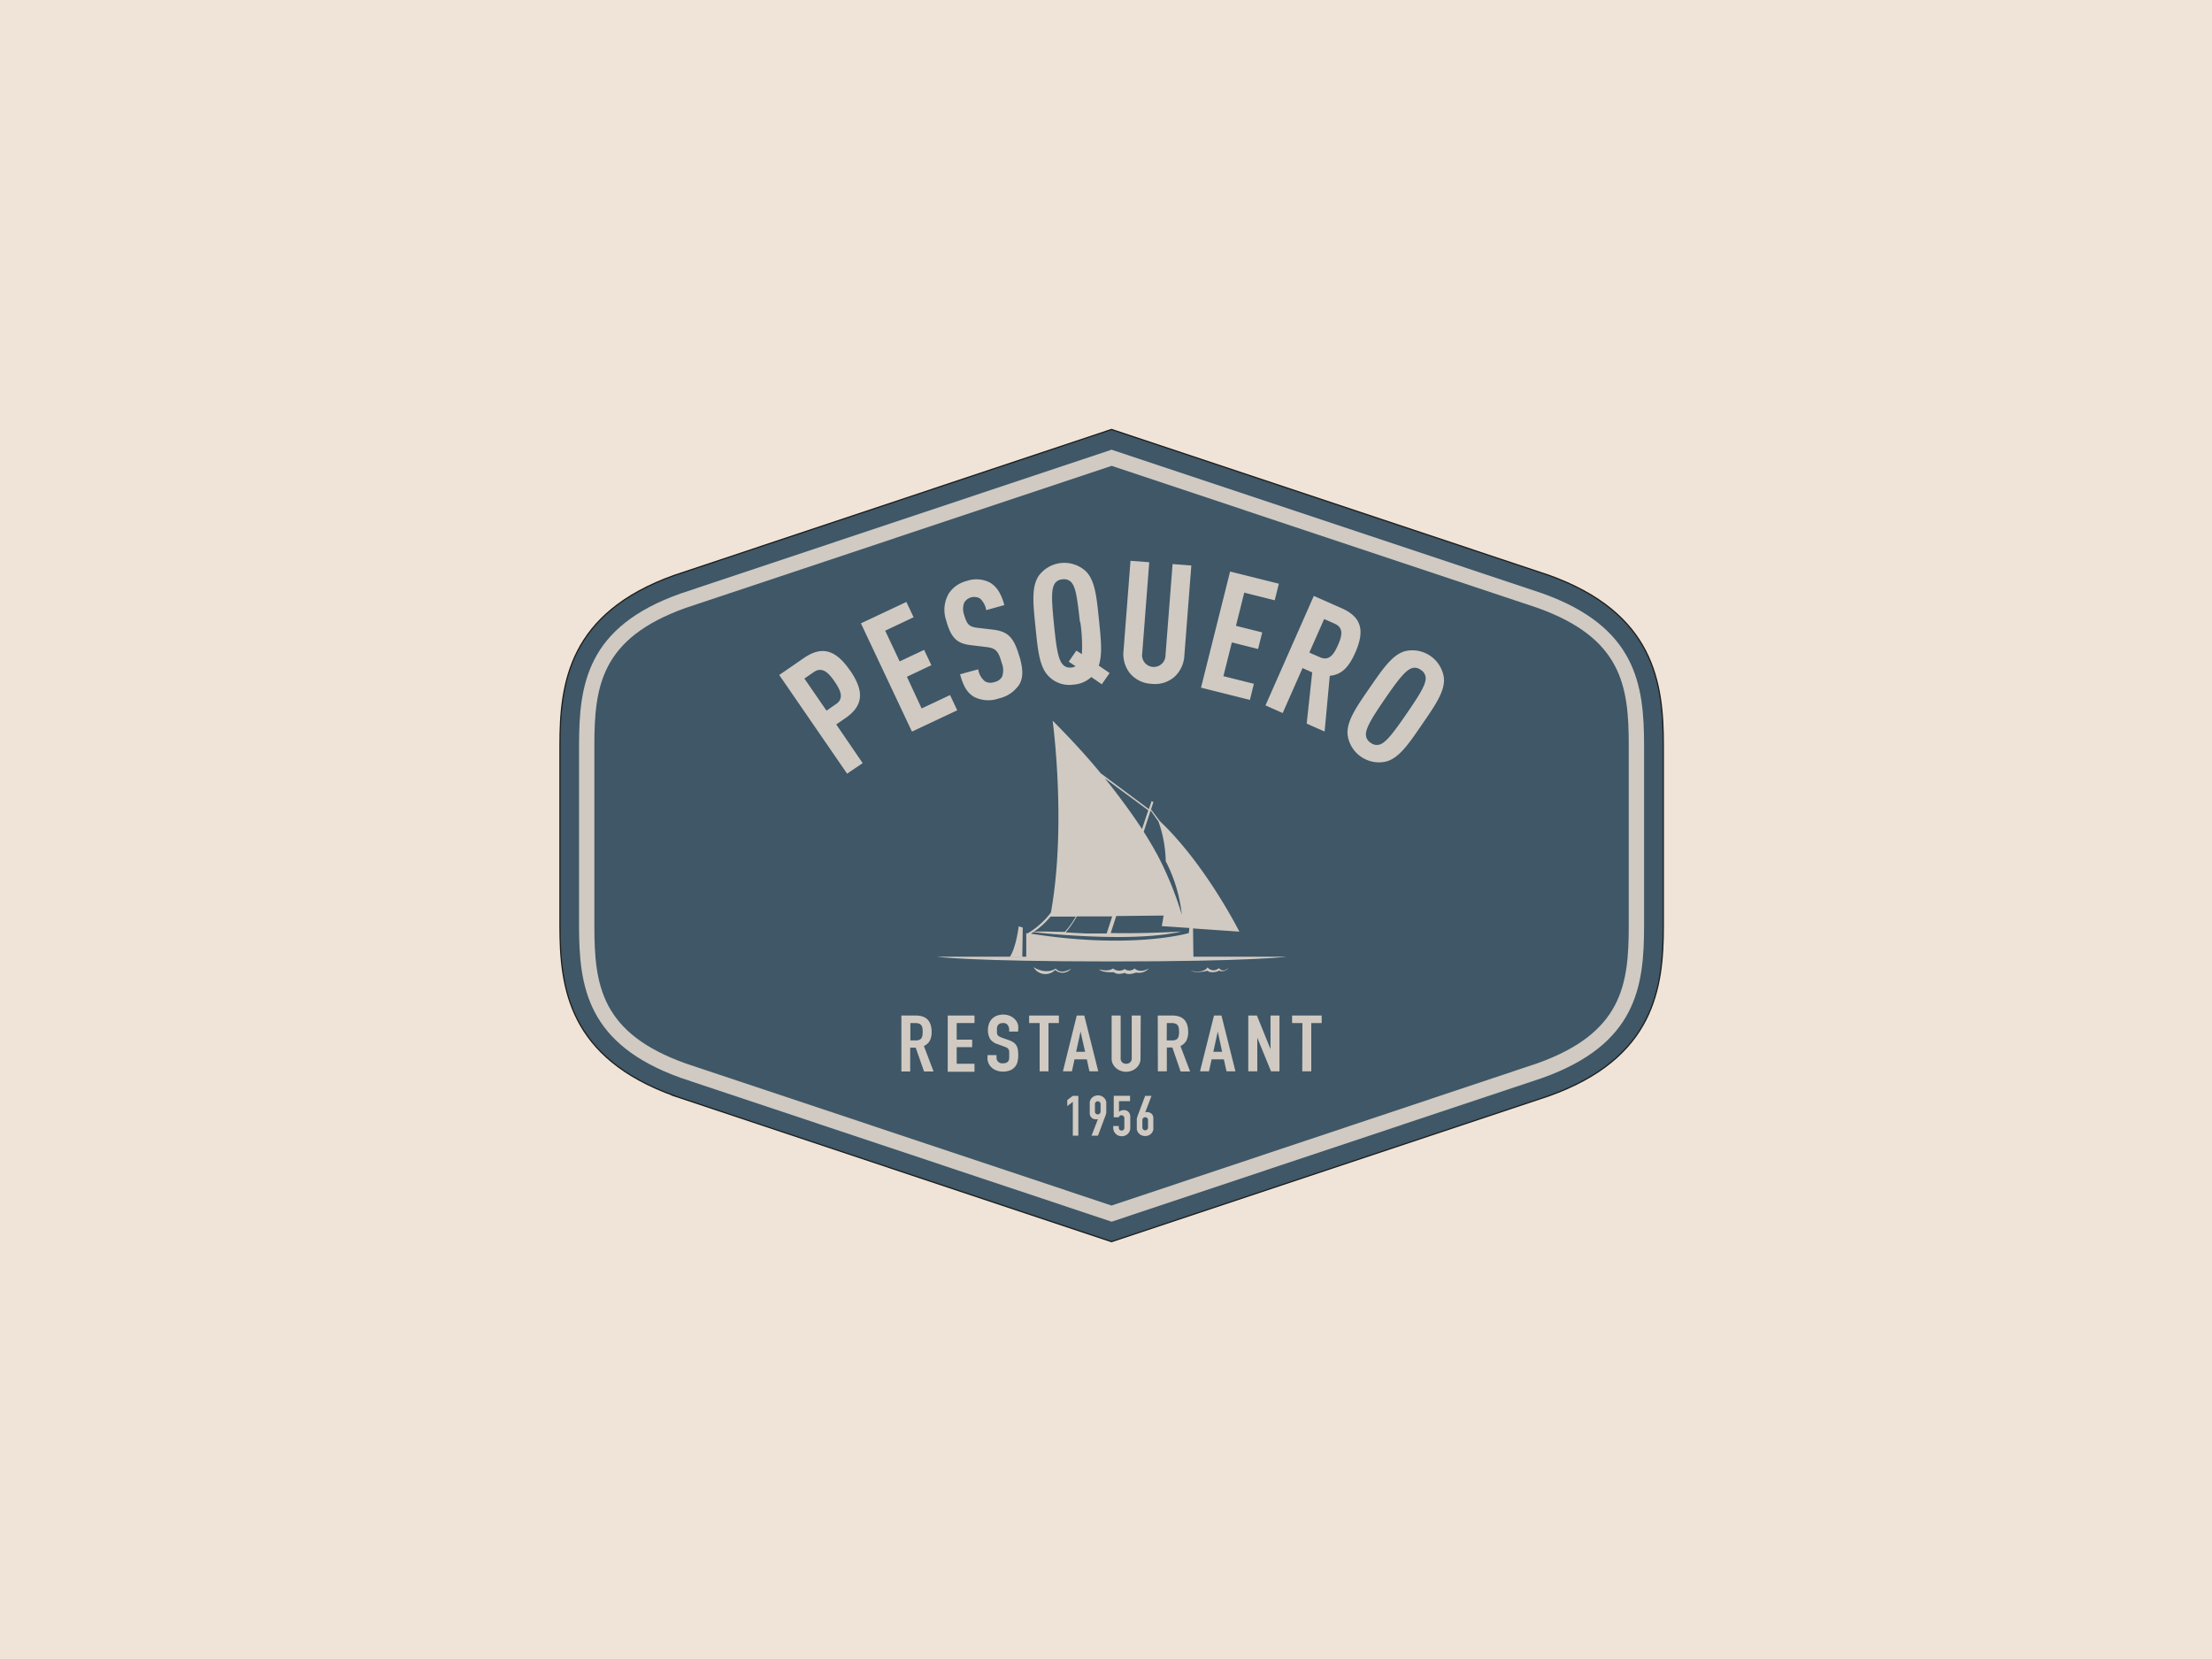
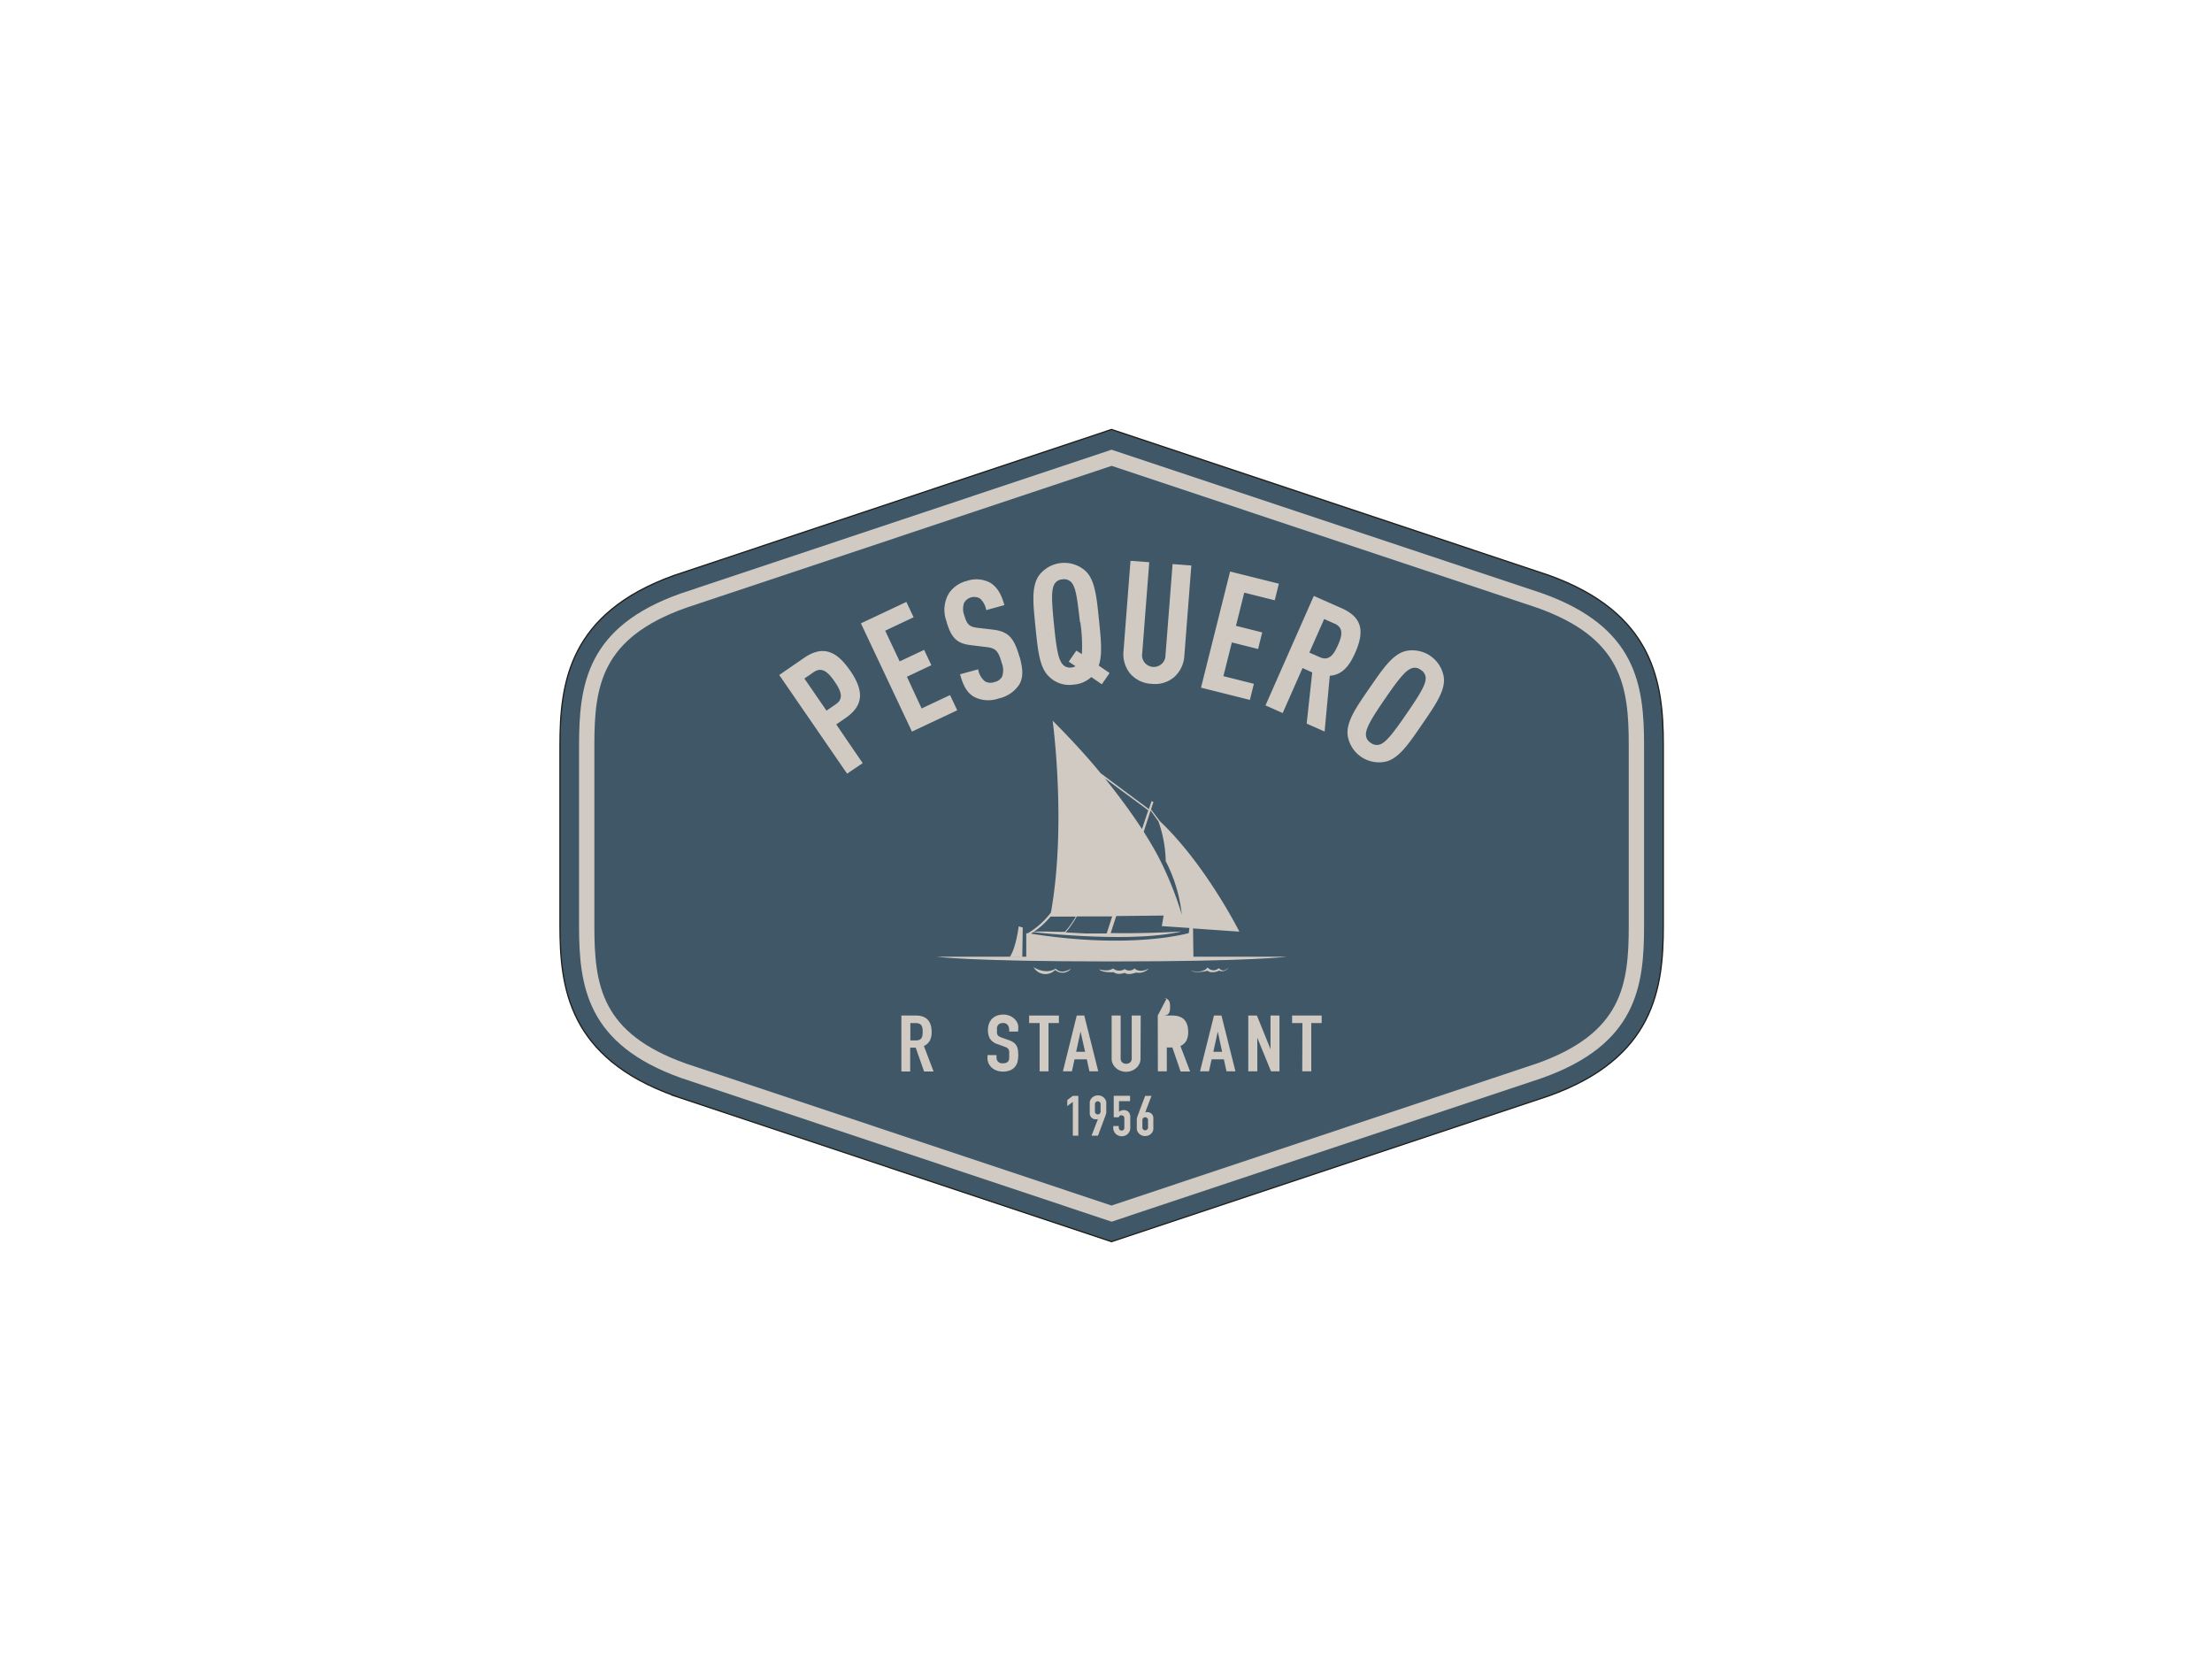
<svg xmlns="http://www.w3.org/2000/svg" viewBox="0 0 400 300">
  <defs>
    <style>.cls-1{fill:#f0e4d8;}.cls-2{fill:#3f5767;stroke:#1d1d1b;stroke-miterlimit:10;stroke-width:0.22px;}.cls-3{fill:#d0cac2;}</style>
  </defs>
  <title>pesquero-logo</title>
  <g id="Capa_1" data-name="Capa 1">
-     <rect class="cls-1" width="400" height="300" />
-   </g>
+     </g>
  <g id="Layer_1" data-name="Layer 1">
    <path class="cls-2" d="M122.05,198.19c-19.19-6.86-20.79-19.48-20.79-30.78V134.78c0-11.3,1.6-23.93,20.68-30.74L201,77.66,280,104c19.18,6.85,20.78,19.48,20.78,30.78v32.63c0,11.3-1.59,23.92-20.67,30.75L201,224.53l-79-26.34Z" />
    <path class="cls-3" d="M278.89,107.29,201,81.32l-77.9,26c-17,6-18.39,16.45-18.39,27.47v32.63c0,11,1.42,21.42,18.42,27.5l77.89,26,77.9-26c17-6.07,18.38-16.46,18.38-27.48V134.78c0-11-1.41-21.42-18.42-27.49Zm15.64,60.12c0,10.74-1.21,19.39-16.53,24.87L201,218l-77-25.69c-15.3-5.47-16.52-14.12-16.52-24.86V134.78c0-10.74,1.22-19.39,16.54-24.86l77-25.68,77,25.68c15.29,5.47,16.51,14.12,16.51,24.86v32.63Z" />
    <path class="cls-3" d="M153.7,121.23c-2.56-3.73-5.07-4.48-8.3-2.26l-4.49,3.09,12.27,17.84L156,138l-4.78-7,1.67-1.15c3.39-2.33,3.31-5,.83-8.62Zm-2.79,2c1.09,1.58,1.78,3.06.27,4.09l-1.72,1.19-4-5.81,1.73-1.19c1.5-1,2.64.14,3.72,1.72Zm22.2,5.24-1.31-2.78-5.14,2.42L164,122.38l4.42-2.09-1.31-2.77-4.42,2.08-2.62-5.55,5.14-2.43-1.31-2.77-8.22,3.87,9.23,19.58,8.22-3.87Zm11.27-9.61c-1-3.52-2-4.65-4.79-5l-2.73-.32c-1.63-.18-2-.63-2.51-2.33a3.25,3.25,0,0,1,0-2.21,2.09,2.09,0,0,1,2.88-.76,3.62,3.62,0,0,1,1.11,2.09l3.28-.91c-.55-2-1.34-3.38-2.72-4.13a5.35,5.35,0,0,0-4.1-.23,5.44,5.44,0,0,0-3.22,2.25,5.9,5.9,0,0,0-.48,4.89c.89,3.23,2,4.15,4.35,4.45l2.78.34c1.79.19,2.29.65,2.91,2.88a3.52,3.52,0,0,1,.08,2.47,2,2,0,0,1-1.42,1,2,2,0,0,1-1.68-.13,3.47,3.47,0,0,1-1.23-2.18l-3.28.9c.6,2.2,1.31,3.39,2.58,4.11a5.69,5.69,0,0,0,4.43.26,6,6,0,0,0,3.69-2.5c.77-1.32.67-2.83.08-5Zm16.25,2.83-1.94-1.33c.68-2,.41-4.62.05-8.16-.43-4.24-.72-7.39-2.5-9a5.74,5.74,0,0,0-8.35.85c-1.42,2-1.07,5.12-.64,9.36s.72,7.38,2.51,9a5.15,5.15,0,0,0,4.36,1.39,5.22,5.22,0,0,0,3.22-1.37l1.9,1.31,1.39-2Zm-5.27-9.15a29.46,29.46,0,0,1,.28,5.75l-1-.64-1.38,2,1.22.82a1.39,1.39,0,0,1-.71.23,1.74,1.74,0,0,1-1.69-.66c-.77-1-1.08-3.1-1.48-7.06s-.53-6.12,0-7.21a1.72,1.72,0,0,1,1.52-1,1.76,1.76,0,0,1,1.71.65c.77,1,1,3.1,1.46,7.06Zm18.81,6,1.26-16.28-3.39-.26-1.28,16.46a2.12,2.12,0,1,1-4.21-.33l1.27-16.46-3.39-.26-1.26,16.28a5.58,5.58,0,0,0,1.17,4.08,5.44,5.44,0,0,0,3.91,1.89,5.35,5.35,0,0,0,4.12-1.26,5.6,5.6,0,0,0,1.8-3.86ZM226,126.65l.74-3-5.51-1.38,1.53-6.1,4.74,1.19.75-3-4.75-1.19,1.5-6,5.51,1.38.75-3-8.82-2.2-5.26,21,8.82,2.21Zm13.53,5.64.94-10.09c2.23-.18,3.51-1.71,4.59-4.15,1.81-4.09,1.13-6.48-2.48-8.08l-5-2.21-8.74,19.8,3.11,1.38,3.59-8.13,1.75.78-1,9.26,3.25,1.44Zm2.41-15.62c-.72,1.64-1.59,2.92-3.25,2.18l-1.92-.84,2.68-6.07,1.92.85c1.66.74,1.3,2.24.57,3.88ZM257.15,131c2.41-3.51,4.23-6.1,3.94-8.51a5.76,5.76,0,0,0-6.92-4.76c-2.36.59-4.12,3.22-6.54,6.72s-4.22,6.1-3.93,8.52a5.73,5.73,0,0,0,6.91,4.75c2.37-.59,4.13-3.21,6.54-6.72Zm-2.8-1.93c-2.24,3.26-3.56,5-4.67,5.5a1.81,1.81,0,0,1-1.82-.25,1.77,1.77,0,0,1-.86-1.59c.06-1.22,1.2-3.09,3.44-6.35s3.58-5,4.69-5.48a1.72,1.72,0,0,1,1.79.24,1.77,1.77,0,0,1,.89,1.6c-.06,1.22-1.22,3.07-3.46,6.33Z" />
    <path class="cls-3" d="M198.78,175.3s1.67.48,2.48-.18a1.79,1.79,0,0,0,2.12.11,1.39,1.39,0,0,0,1.8-.12c.06.16,1,.91,2.59,0a2.46,2.46,0,0,1-2.31.76c-.62.21-1.53.45-2.06.06-.33.06-1.28.43-2-.12-.35,0-2.1.1-2.67-.54Z" />
    <path class="cls-3" d="M215.38,175.55s2.16.58,3-.62a1.34,1.34,0,0,0,2,.15c.13,0,.72,1,1.79-.13a1.39,1.39,0,0,1-1.76.56c-.26.28-1.68.5-2.06,0-.11.14-2.32.51-3.05,0Z" />
    <path class="cls-3" d="M186.91,174.9s2.12,1.44,4,.25c.14.13.85,1.15,2.79,0a2,2,0,0,1-2.89.25,2.47,2.47,0,0,1-3.94-.55Z" />
    <path class="cls-3" d="M184.21,167.51s-.44,3.85-1.63,5.57h2.28l.09-5.35-.74-.22Z" />
    <path class="cls-3" d="M224.08,168.4s-6.07-12.08-14.33-19.9l-1.61-2.14.44-1.34-.34-.15-.49,1.44-8.7-6.47c-2.46-3-5.34-6.15-8.7-9.52,0,0,2.55,18.73-.31,34.69l0,0a14.59,14.59,0,0,1-4.19,3.76l-.27,0,0,4.45h30.23l-.07-5.33,8.36.58Zm-29.51-2.72a15.62,15.62,0,0,1-2,2.82c-2,.05-3.67-.15-5.6,0a15,15,0,0,0,3-2.75l4.69,0Zm13.07-19.15-1.13,3.39c-1.66-2.57-4.22-6.08-6.73-9.19l7.86,5.8Zm6.19,19.28c0-.14-.08-.29-.13-.44a61.88,61.88,0,0,0-4.29-10.56c-.73-1.35-1.58-2.82-2.59-4.4l1.25-3.85,1.42,2a22.69,22.69,0,0,1,1.31,7.17,27.4,27.4,0,0,1,2.9,9.61c.06.19.1.35.13.44Zm1.25,2-.11.92s-10.16,3-28.54.11l.44-.29c1.75.23,18.25,1.95,26.78-.12,0,0-5.61.41-12.8.3l1-3.08,8.56-.09c-.09.62-.2,1.26-.32,1.91l5,.34Zm-22.36.8a18.6,18.6,0,0,0,2-2.89l1.16,0h1.82v0l3.42,0-1,3.08h-3.76" />
    <path class="cls-3" d="M169.37,173h63.3s-6,.86-31.74.86-31.56-.86-31.56-.86Z" />
    <path class="cls-3" d="M163,183.64h2.61c1.91,0,2.86,1,2.86,3a3.33,3.33,0,0,1-.31,1.51,2.25,2.25,0,0,1-1.09,1l1.75,4.61h-1.72l-1.51-4.31h-1v4.31H163Zm1.62,4.5h.92a1.86,1.86,0,0,0,.69-.1.81.81,0,0,0,.39-.31,1.15,1.15,0,0,0,.18-.48,4.5,4.5,0,0,0,.05-.68,4.36,4.36,0,0,0-.05-.67,1.17,1.17,0,0,0-.2-.5.88.88,0,0,0-.42-.3,2,2,0,0,0-.72-.1h-.84Z" />
-     <path class="cls-3" d="M171.38,183.64h4.84V185H173v3h2.8v1.36H173v3h3.22v1.45h-4.84Z" />
    <path class="cls-3" d="M184.11,186.54h-1.62v-.32a1.46,1.46,0,0,0-.26-.86,1,1,0,0,0-.89-.36,1.28,1.28,0,0,0-.55.11.94.94,0,0,0-.33.29,1.15,1.15,0,0,0-.17.41,2.63,2.63,0,0,0,0,.49,3.68,3.68,0,0,0,0,.51.7.7,0,0,0,.12.35.71.71,0,0,0,.28.26,2.66,2.66,0,0,0,.5.23l1.24.44a3.2,3.2,0,0,1,.87.43,1.77,1.77,0,0,1,.52.58,2.25,2.25,0,0,1,.25.77,7.15,7.15,0,0,1,.06,1A5,5,0,0,1,184,192a2.4,2.4,0,0,1-.47.93,2.26,2.26,0,0,1-.87.62,3.43,3.43,0,0,1-1.32.23,3.3,3.3,0,0,1-1.1-.19,2.65,2.65,0,0,1-.87-.5,2.37,2.37,0,0,1-.58-.76,2,2,0,0,1-.22-1v-.54h1.63v.45a1.07,1.07,0,0,0,.26.72,1.08,1.08,0,0,0,.88.32,1.62,1.62,0,0,0,.65-.11.84.84,0,0,0,.35-.29,1.13,1.13,0,0,0,.15-.48,6,6,0,0,0,0-.62,5.86,5.86,0,0,0,0-.66,1,1,0,0,0-.14-.41.76.76,0,0,0-.28-.25,3.41,3.41,0,0,0-.49-.21l-1.16-.43a2.51,2.51,0,0,1-1.41-1,3.16,3.16,0,0,1-.36-1.58,3.22,3.22,0,0,1,.18-1.08,2.48,2.48,0,0,1,.51-.88,2.62,2.62,0,0,1,.87-.59,3.29,3.29,0,0,1,1.23-.22,3,3,0,0,1,1.1.2,2.66,2.66,0,0,1,.86.53,2.27,2.27,0,0,1,.55.73,1.83,1.83,0,0,1,.19.82Z" />
    <path class="cls-3" d="M188,185H186.1v-1.36h5.38V185H189.6v8.73H188Z" />
    <path class="cls-3" d="M194.71,183.64h1.36l2.53,10.09H197l-.47-2.17h-2.22l-.47,2.17h-1.63Zm.69,2.9h0l-.8,3.66h1.62Z" />
    <path class="cls-3" d="M206.24,191.46a2,2,0,0,1-.21.92,2.45,2.45,0,0,1-.57.75,2.56,2.56,0,0,1-.83.5,2.83,2.83,0,0,1-2,0,2.56,2.56,0,0,1-.83-.5,2.45,2.45,0,0,1-.57-.75,2,2,0,0,1-.21-.92v-7.82h1.63v7.68a1,1,0,0,0,.28.79,1.13,1.13,0,0,0,1.44,0,1,1,0,0,0,.28-.79v-7.68h1.63Z" />
-     <path class="cls-3" d="M209.36,183.64H212c1.91,0,2.86,1,2.86,3a3.33,3.33,0,0,1-.31,1.51,2.25,2.25,0,0,1-1.09,1l1.75,4.61h-1.72L212,189.42h-1v4.31h-1.62Zm1.62,4.5h.92a1.86,1.86,0,0,0,.69-.1.81.81,0,0,0,.39-.31,1.15,1.15,0,0,0,.18-.48,4.5,4.5,0,0,0,.05-.68,4.36,4.36,0,0,0-.05-.67,1.17,1.17,0,0,0-.2-.5.88.88,0,0,0-.42-.3,2,2,0,0,0-.72-.1H211Z" />
+     <path class="cls-3" d="M209.36,183.64H212c1.91,0,2.86,1,2.86,3a3.33,3.33,0,0,1-.31,1.51,2.25,2.25,0,0,1-1.09,1l1.75,4.61h-1.72L212,189.42h-1v4.31h-1.62Zh.92a1.86,1.86,0,0,0,.69-.1.81.81,0,0,0,.39-.31,1.15,1.15,0,0,0,.18-.48,4.5,4.5,0,0,0,.05-.68,4.36,4.36,0,0,0-.05-.67,1.17,1.17,0,0,0-.2-.5.88.88,0,0,0-.42-.3,2,2,0,0,0-.72-.1H211Z" />
    <path class="cls-3" d="M219.53,183.64h1.35l2.53,10.09h-1.62l-.48-2.17H219.1l-.48,2.17H217Zm.68,2.9h0l-.8,3.66H221Z" />
    <path class="cls-3" d="M225.73,183.64h1.56l2.46,6.08h0v-6.08h1.62v10.09h-1.53l-2.48-6.07h0v6.07h-1.63Z" />
    <path class="cls-3" d="M235.52,185h-1.87v-1.36H239V185h-1.88v8.73h-1.63Z" />
    <path class="cls-3" d="M194,199.25l-1,.76v-1.09l1-.76h1v7.21h-1Z" />
    <path class="cls-3" d="M198.55,202.34l0,0a.34.34,0,0,1-.16.06,1,1,0,0,1-.28,0,1,1,0,0,1-.5-.13,1,1,0,0,1-.37-.34.84.84,0,0,1-.11-.21,1.67,1.67,0,0,1-.07-.3c0-.12,0-.28,0-.46s0-.42,0-.71,0-.43,0-.58,0-.28,0-.39a.88.88,0,0,1,.08-.26,1.28,1.28,0,0,1,.11-.24,1.46,1.46,0,0,1,.54-.51,1.66,1.66,0,0,1,.77-.19,1.59,1.59,0,0,1,.76.19,1.65,1.65,0,0,1,.54.51l.12.24a.89.89,0,0,1,.07.26,3.63,3.63,0,0,1,0,.39c0,.15,0,.35,0,.58s0,.41,0,.55a3.43,3.43,0,0,1,0,.38,1.15,1.15,0,0,1-.06.28,2.76,2.76,0,0,1-.08.27l-1.36,3.63h-1.16ZM198,201a.5.5,0,0,0,.15.38.54.54,0,0,0,.36.14.52.52,0,0,0,.35-.14.51.51,0,0,0,.16-.38v-1.34a.49.49,0,0,0-.16-.37.47.47,0,0,0-.35-.14.5.5,0,0,0-.36.14.48.48,0,0,0-.15.37Z" />
    <path class="cls-3" d="M204.35,199.13h-2v1.94a1.25,1.25,0,0,1,.36-.24,1.35,1.35,0,0,1,.5-.09,1.2,1.2,0,0,1,.86.32,1.34,1.34,0,0,1,.32,1v1.86a1.67,1.67,0,0,1-.12.65,1.54,1.54,0,0,1-.34.48,1.41,1.41,0,0,1-.49.31,1.61,1.61,0,0,1-1.17,0,1.41,1.41,0,0,1-.49-.31,1.54,1.54,0,0,1-.34-.48,1.67,1.67,0,0,1-.13-.65v-.3h1v.26a.6.6,0,0,0,.14.41.52.52,0,0,0,.38.15.43.43,0,0,0,.36-.15.53.53,0,0,0,.13-.39v-1.69a.5.5,0,0,0-.14-.37.44.44,0,0,0-.35-.15.51.51,0,0,0-.22,0,.56.56,0,0,0-.15.1,1.13,1.13,0,0,0-.1.13l-.05.12h-.91v-3.89h2.95Z" />
    <path class="cls-3" d="M207.08,201.18l0,0a.4.4,0,0,1,.16-.07,1,1,0,0,1,.28,0,1,1,0,0,1,.5.14.91.91,0,0,1,.37.33,2.26,2.26,0,0,1,.11.22,1.57,1.57,0,0,1,.06.3,4.38,4.38,0,0,1,0,.46c0,.18,0,.42,0,.7s0,.43,0,.58a3.38,3.38,0,0,1,0,.39,1.07,1.07,0,0,1-.07.27l-.11.23a1.45,1.45,0,0,1-.55.52,1.58,1.58,0,0,1-.76.18,1.48,1.48,0,0,1-.76-.19,1.46,1.46,0,0,1-.54-.51,1.71,1.71,0,0,1-.12-.23,1.73,1.73,0,0,1-.08-.27c0-.11,0-.23,0-.39s0-.34,0-.58,0-.41,0-.55,0-.27,0-.38a1.27,1.27,0,0,1,.06-.28l.09-.27,1.36-3.62h1.15Zm.52,1.36a.46.46,0,0,0-.16-.37.47.47,0,0,0-.35-.14.51.51,0,0,0-.51.51v1.34a.44.44,0,0,0,.16.37.47.47,0,0,0,.35.15.49.49,0,0,0,.35-.15.44.44,0,0,0,.16-.37Z" />
  </g>
</svg>